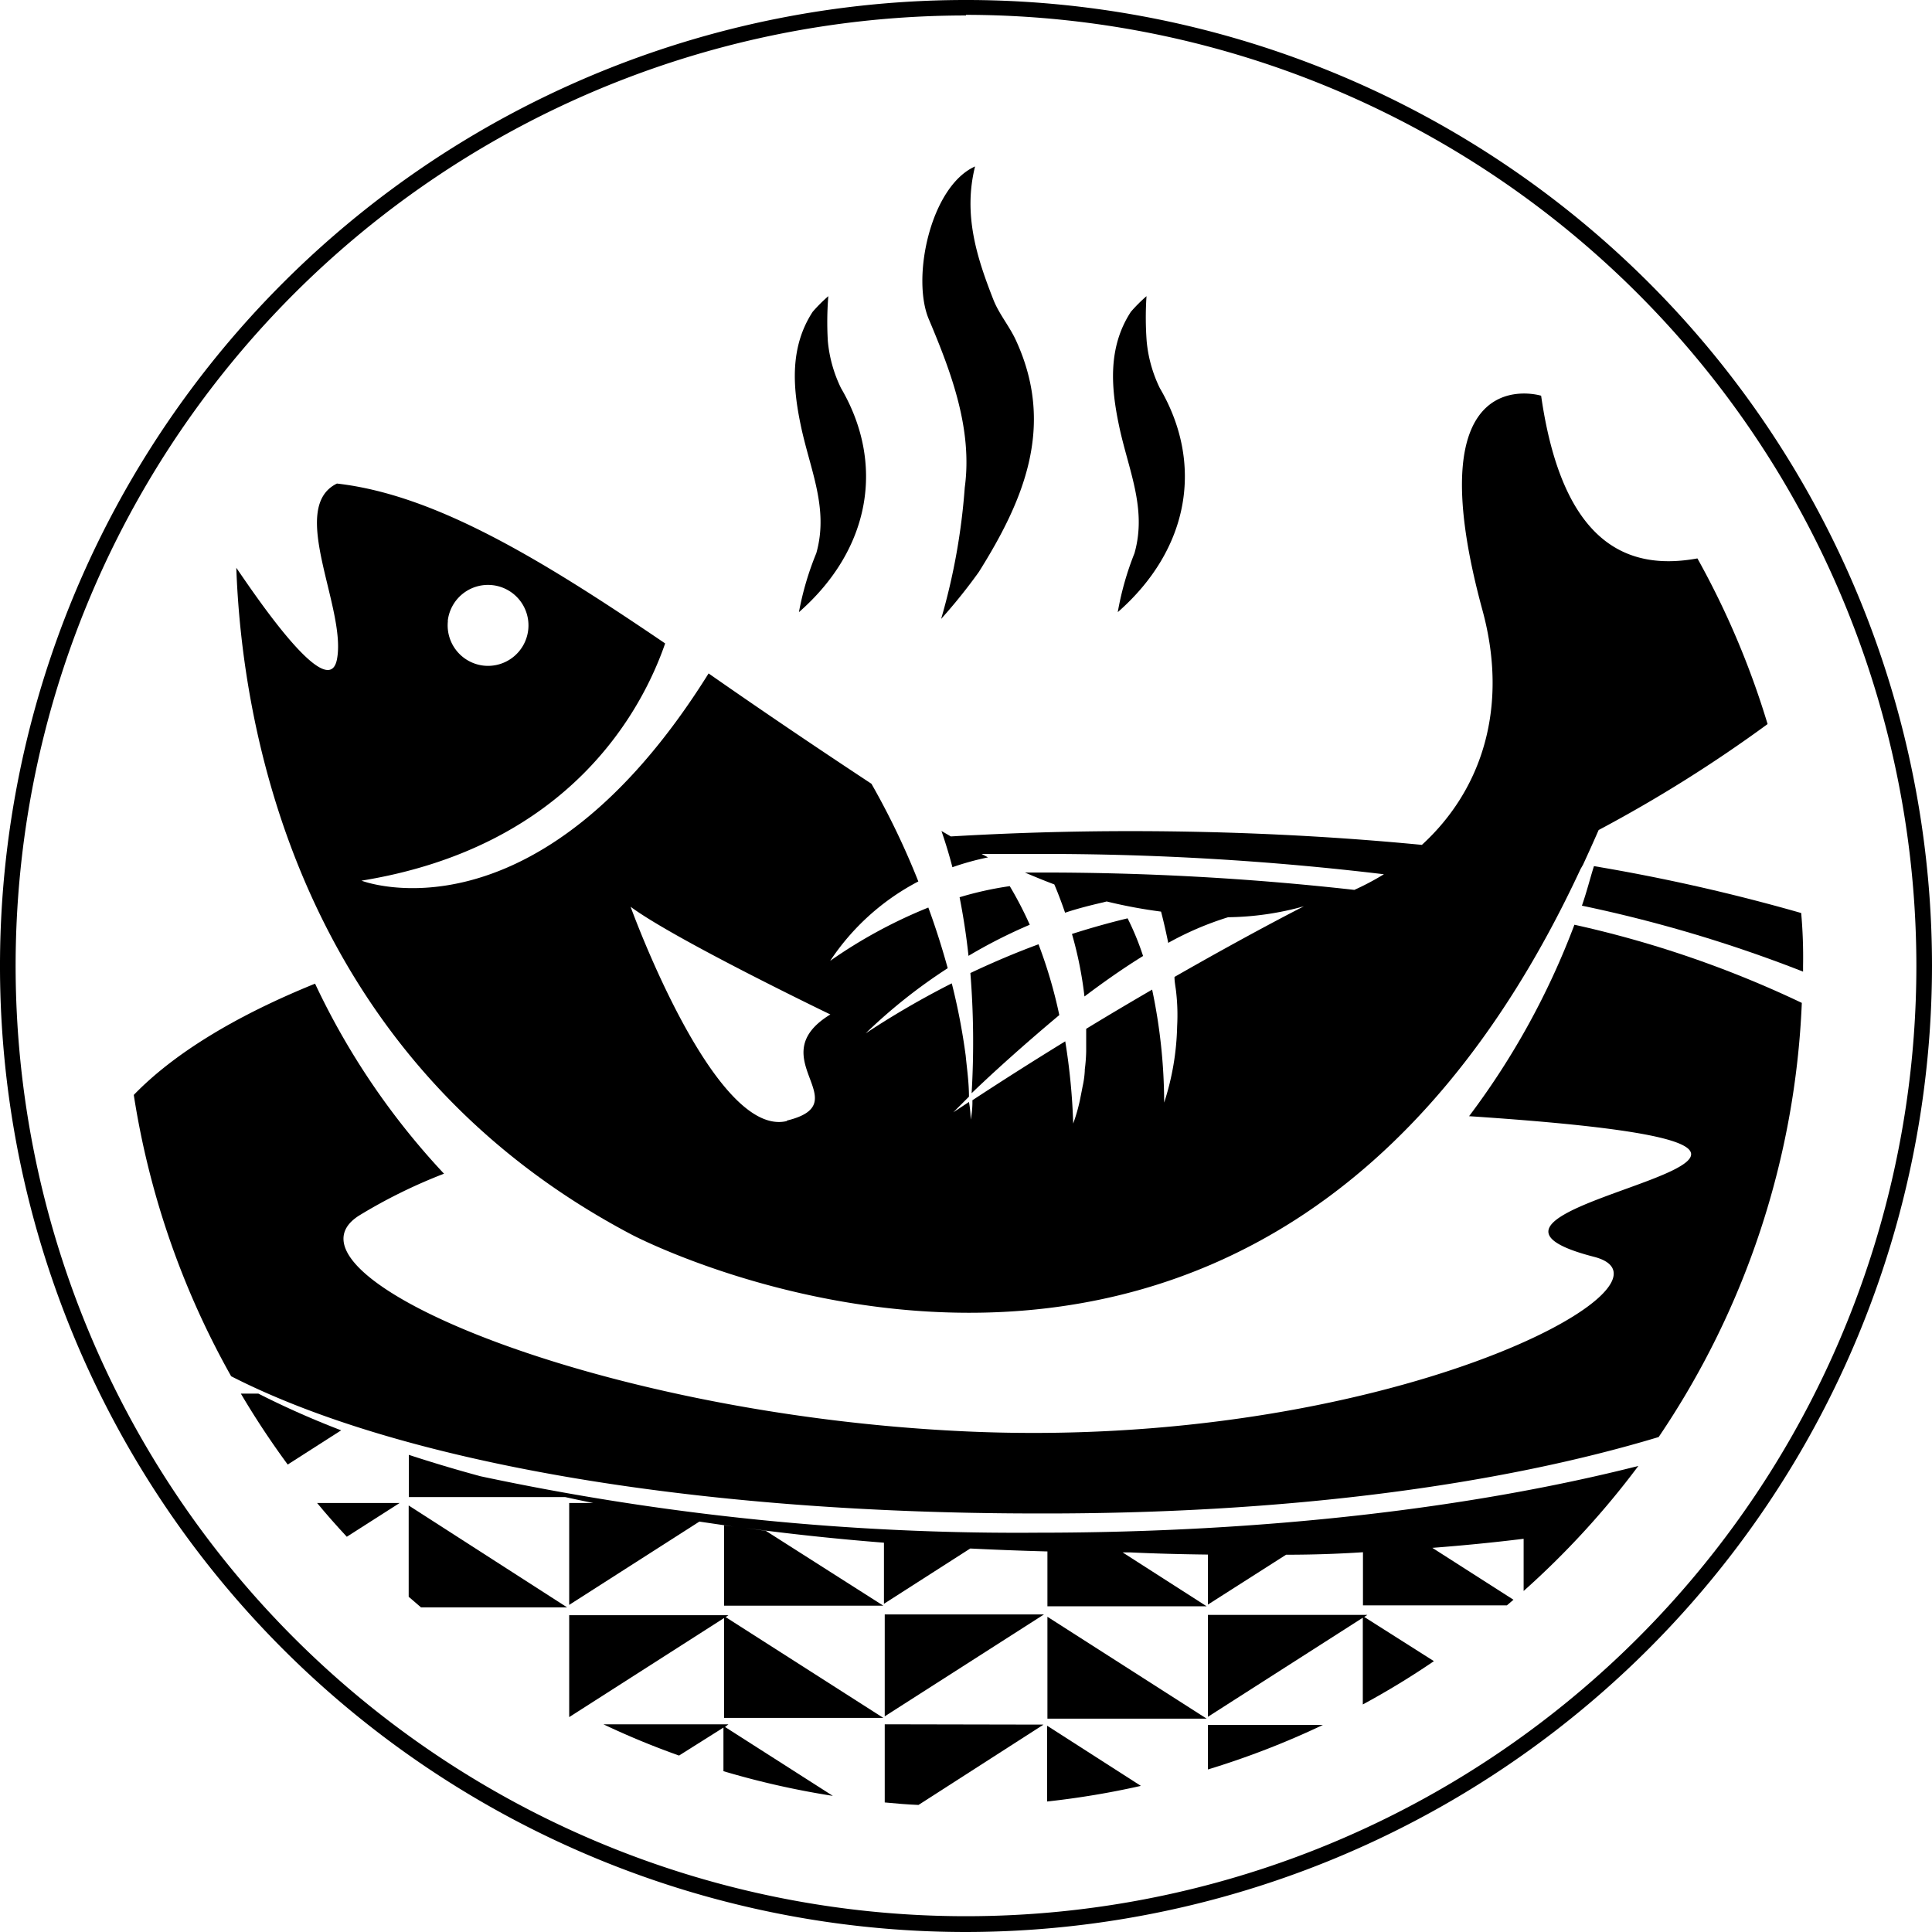
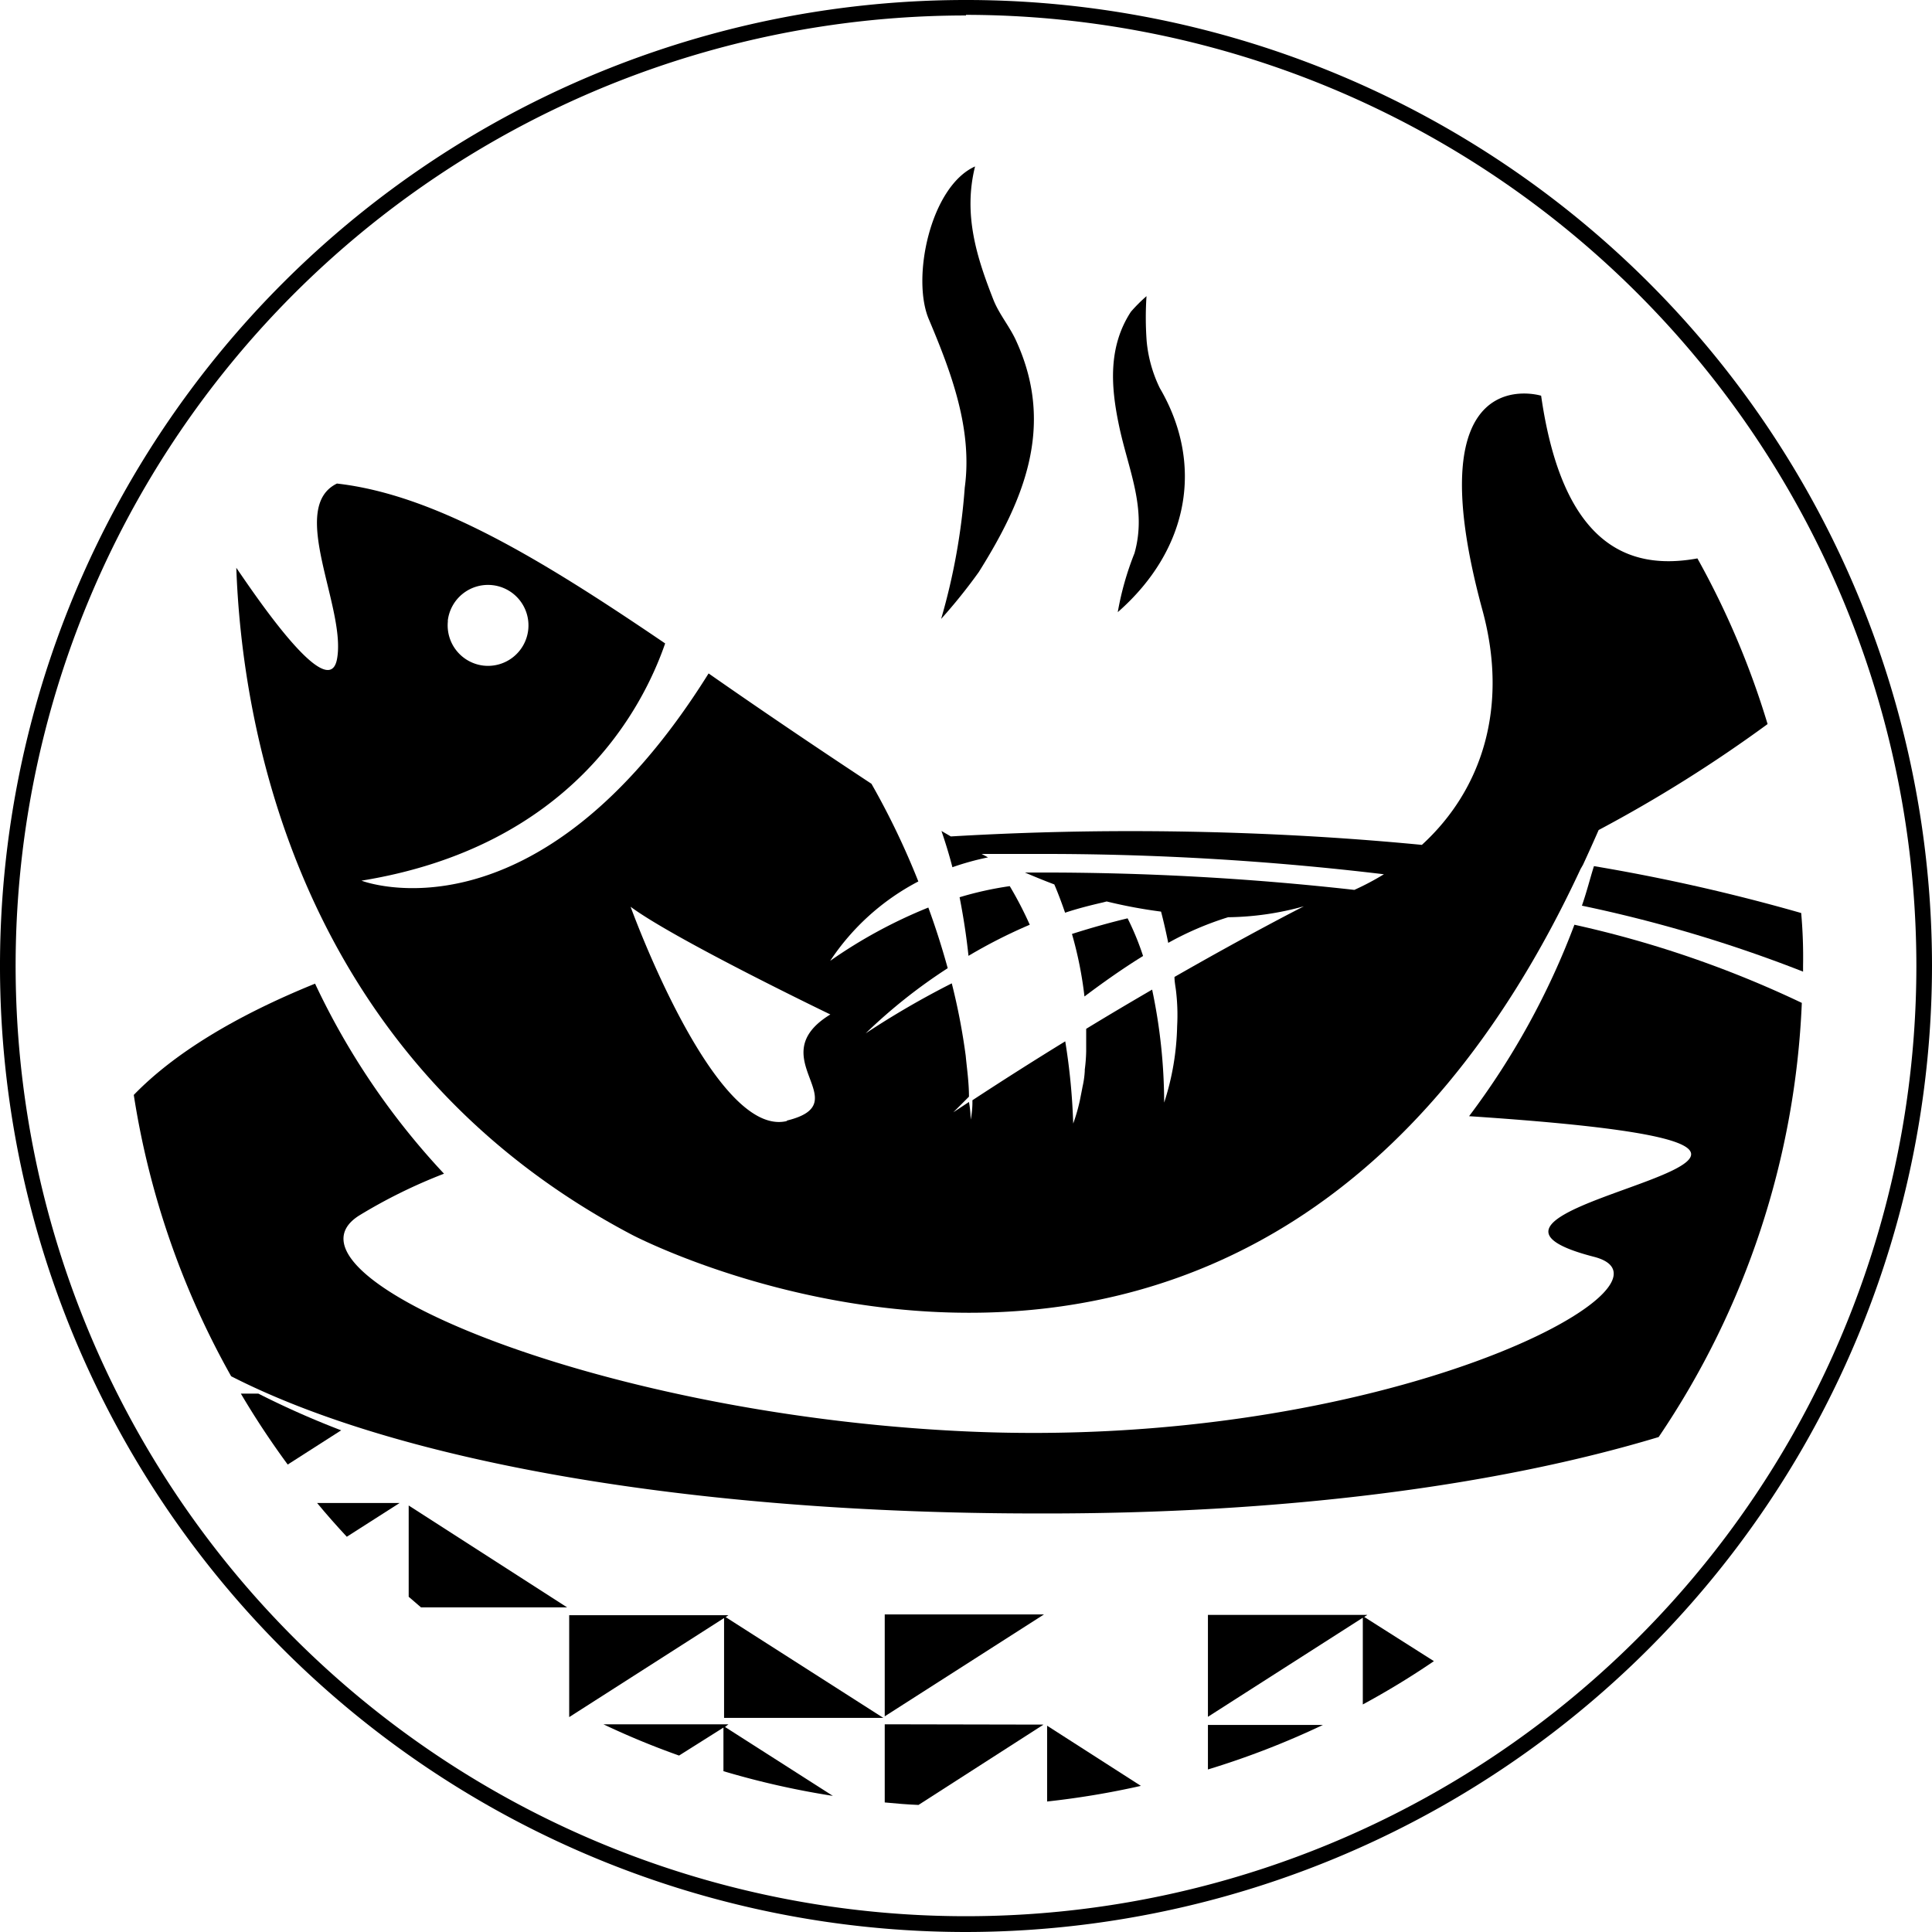
<svg xmlns="http://www.w3.org/2000/svg" id="Layer_1" data-name="Layer 1" viewBox="0 0 123.62 123.62">
  <title>Foodies_normal</title>
  <polygon points="46.61 103.35 36.42 103.35 36.42 109.87 46.33 103.53 46.33 109.92 56.52 109.92 46.43 103.47 46.61 103.35" />
  <polygon points="56.61 109.82 66.8 103.3 56.61 103.3 56.61 109.82" />
-   <polygon points="67.02 109.97 77.21 109.97 67.02 103.45 67.02 109.97" />
  <path d="M84.22,66.43a34.6,34.6,0,0,0,2.41-3c2.85-4.54,4.87-9.26,2.44-14.68-0.43-1-1.13-1.78-1.51-2.75-1.06-2.7-1.94-5.44-1.17-8.52-2.86,1.28-4.1,7.18-2.94,9.82,1.42,3.37,2.79,7,2.28,10.73A40.67,40.67,0,0,1,84.22,66.43Z" transform="translate(-24 -26.83)" />
  <path d="M97.36,45.78a9.93,9.93,0,0,0-1,1c-1.48,2.27-1.27,4.83-.77,7.23,0.59,2.86,1.82,5.33,1,8.22A19,19,0,0,0,95.52,66c4.63-4.06,5.5-9.54,2.69-14.34a8.66,8.66,0,0,1-.84-3A20.68,20.68,0,0,1,97.36,45.78Z" transform="translate(-24 -26.83)" />
-   <path d="M77,45.78a9.93,9.93,0,0,0-1,1c-1.48,2.27-1.27,4.83-.77,7.23,0.59,2.86,1.82,5.33,1,8.22A19,19,0,0,0,75.12,66c4.63-4.06,5.5-9.54,2.69-14.34a8.66,8.66,0,0,1-.84-3A20.68,20.68,0,0,1,77,45.78Z" transform="translate(-24 -26.83)" />
-   <path d="M86.17,96.78c1.2-1.16,3.22-3,5.61-5a30.4,30.4,0,0,0-1.33-4.53c-1.38.51-2.84,1.12-4.36,1.84A55.34,55.34,0,0,1,86.17,96.78Z" transform="translate(-24 -26.83)" />
  <path d="M89.89,86a23.79,23.79,0,0,0-1.28-2.47,21.94,21.94,0,0,0-3.21.71c0.25,1.27.44,2.53,0.57,3.75A33.06,33.06,0,0,1,89.89,86Z" transform="translate(-24 -26.83)" />
  <path d="M130.13,118.78A53.45,53.45,0,0,0,139.29,91a67.88,67.88,0,0,0-14.55-5A49,49,0,0,1,118,98.25c34,2.25-5.49,5.52,8,9,6.54,1.7-13.31,12.45-40.39,11.16-24-1.14-44.48-10.13-38.62-13.81a33.66,33.66,0,0,1,5.42-2.67,47,47,0,0,1-8.25-12.16c-5.11,2.07-9.06,4.49-11.6,7.12a53.36,53.36,0,0,0,6.23,18c10.6,5.42,29.23,8.78,51.61,8.78C106.24,123.71,119.89,121.87,130.13,118.78Z" transform="translate(-24 -26.83)" />
-   <path d="M54.75,121.29c-1.59-.43-3.12-0.89-4.59-1.37v2.7h10l-0.41-.09q1.43,0.32,2.91.61L62,123H60.42v6.52l8.33-5.33,2.18,0.32-0.6-.08v5.14H80.52L73,124.78l-1.31-.18c2.86,0.38,5.82.7,8.87,0.94h0v3.91l5.54-3.55H85.84q2.56,0.13,5.18.2v3.51h10.19l-5.38-3.45h0.46c1.69,0.08,3.35.12,5,.14h0v3.2l5-3.19q2.5,0,4.92-.16h0v3.4h9.21l0.42-.36-5.19-3.32q3-.23,5.84-0.58v3.34a54,54,0,0,0,7.34-8c-10.62,2.69-23.88,4.27-38.42,4.27A164.81,164.81,0,0,1,54.75,121.29Z" transform="translate(-24 -26.83)" />
  <path d="M125.22,84.78A88.08,88.08,0,0,1,139.37,89V88.64a31.82,31.82,0,0,0-.12-3.39,120.5,120.5,0,0,0-13.26-3C125.75,83,125.54,83.86,125.22,84.78Z" transform="translate(-24 -26.83)" />
  <path d="M40.53,116H39.41V116a53.81,53.81,0,0,0,3,4.54l3.42-2.19A55.67,55.67,0,0,1,40.53,116Z" transform="translate(-24 -26.83)" />
  <path d="M44.29,123c0.61,0.74,1.25,1.46,1.9,2.16L49.57,123H44.29Z" transform="translate(-24 -26.83)" />
  <path d="M50.15,123.16V129l0.79,0.68h9.35Z" transform="translate(-24 -26.83)" />
  <path d="M70.61,137.16h-8a51.28,51.28,0,0,0,4.84,2l2.84-1.79v2.79a53.37,53.37,0,0,0,7,1.58l-6.9-4.41Z" transform="translate(-24 -26.83)" />
  <path d="M80.61,137.16v5c0.72,0.07,1.43.13,2.16,0.16l8-5.14Z" transform="translate(-24 -26.83)" />
  <path d="M111.49,130.16h-10.2v6.52l9.91-6.34v5.55a51.72,51.72,0,0,0,4.55-2.77l-4.46-2.83Z" transform="translate(-24 -26.83)" />
  <path d="M91,142.1a53.58,53.58,0,0,0,6-1l-6-3.85v4.85Z" transform="translate(-24 -26.83)" />
  <path d="M101.29,140.05a53.36,53.36,0,0,0,7.36-2.85h-7.36v2.85Z" transform="translate(-24 -26.83)" />
  <path d="M85.81,150.45a61.81,61.81,0,1,1,61.81-61.81h0A61.88,61.88,0,0,1,85.81,150.45Zm0-122.63a60.81,60.81,0,1,0,60.81,60.81h0A60.88,60.88,0,0,0,85.81,27.78h0v0Z" transform="translate(-24 -26.83)" />
  <path d="M96.15,85.59c-1.08.26-2.28,0.59-3.56,1a24.5,24.5,0,0,1,.8,4c1.21-.91,2.47-1.8,3.75-2.59A17.29,17.29,0,0,0,96.15,85.59Z" transform="translate(-24 -26.83)" />
  <path d="M137.1,73.16a53.4,53.4,0,0,0-4.49-10.6c-4.54.83-8.65-1-10-10.41,0,0-8.18-2.51-3.75,13.74,1.67,6.15,0,11.45-3.88,15-5.9-.57-12.16-0.88-18.66-0.88-3.93,0-7.76.12-11.48,0.34L84.24,80c0.26,0.76.5,1.54,0.7,2.32a17.11,17.11,0,0,1,2.28-.63l-0.41-.22h3.6a182.93,182.93,0,0,1,22.14,1.3,17.28,17.28,0,0,1-1.89,1,178.34,178.34,0,0,0-20.25-1.11H89.58c0.61,0.26,1.24.52,1.88,0.76,0,0,.31.7,0.69,1.81,0.78-.26,1.6-0.47,2.43-0.66l0.23-.06a31.76,31.76,0,0,0,3.48.65s0.22,0.81.46,2a20,20,0,0,1,3.83-1.64,18.77,18.77,0,0,0,4.85-.7s-3.25,1.64-8.28,4.52c0,0.34.08,0.68,0.11,1a13,13,0,0,1,.06,2.15,16.93,16.93,0,0,1-.83,4.89,35.34,35.34,0,0,0-.77-7.23c-1.32.77-2.73,1.6-4.22,2.51V93h0V94.1a10.69,10.69,0,0,1-.09,1.17v0.08a5.88,5.88,0,0,1-.14,1h0c-0.06.32-.12,0.61-0.17,0.87a11.46,11.46,0,0,1-.43,1.5,40.68,40.68,0,0,0-.51-5.26c-1.89,1.16-3.88,2.42-5.94,3.77a5.76,5.76,0,0,1-.11,1.24A7.07,7.07,0,0,0,86,97.34L85,98l1-1c0-.92-0.13-1.78-0.21-2.63a40.85,40.85,0,0,0-.89-4.62,55,55,0,0,0-5.51,3.2,34.34,34.34,0,0,1,5.25-4.17c-0.38-1.38-.8-2.68-1.24-3.88a31.35,31.35,0,0,0-6.28,3.41,15.19,15.19,0,0,1,5.64-5.08,49.38,49.38,0,0,0-3-6.25q-5.58-3.68-10.42-7.06c-11,17.62-22.21,13.26-22.21,13.26C60.54,81,65.12,72.16,66.56,68c-8-5.44-14.75-9.52-21-10.23-3.17,1.54.63,8,0,11.25-0.56,2.87-5.27-4.16-6.44-5.86,0.34,9.64,3.62,31.26,25.32,42.68,0,0,40,21.07,60.69-23.4l0.16-.28h0q0.5-1.08,1-2.22A88.7,88.7,0,0,0,137.1,73.16Zm-84.45-6.6a2.59,2.59,0,1,1,2.29,2.86h0a2.59,2.59,0,0,1-2.28-2.86h0Zm21.7,32c-4.64,1.13-10-13.71-10-13.71,2.83,2.1,12.78,6.89,12.78,6.89-4.52,2.77,1.86,5.66-2.78,6.79h0v0Z" transform="translate(-24 -26.83)" />
</svg>